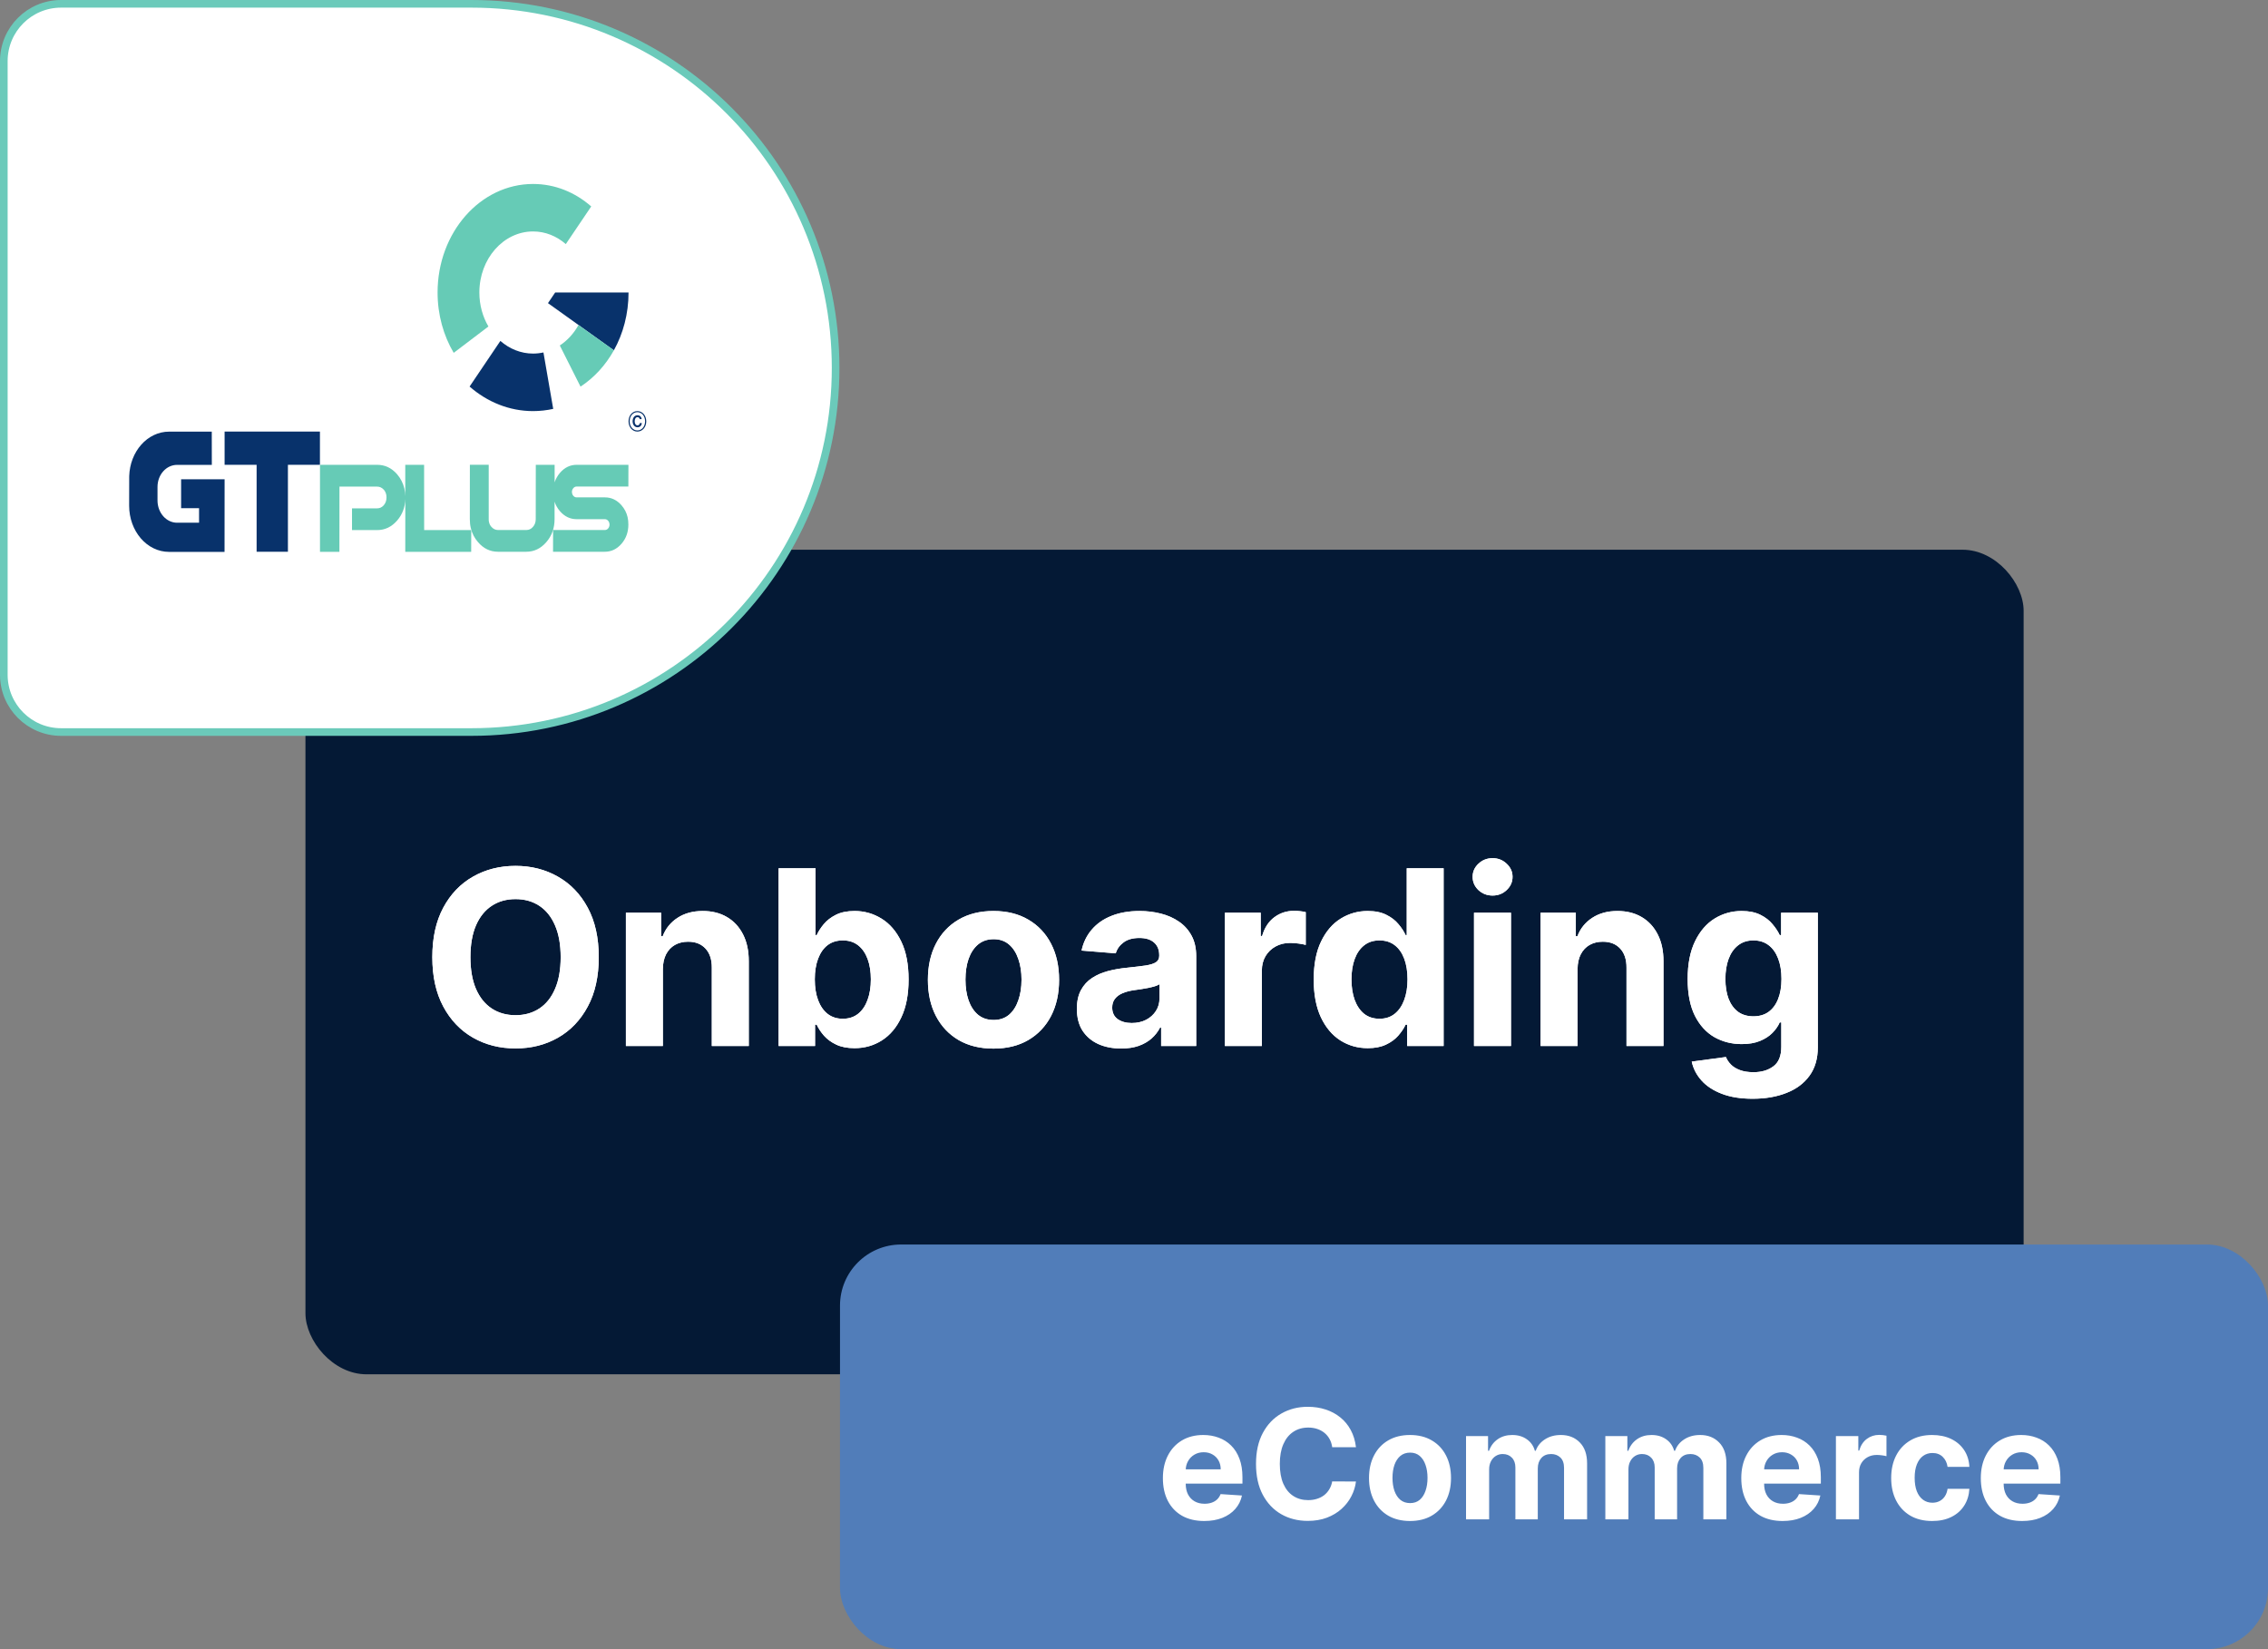
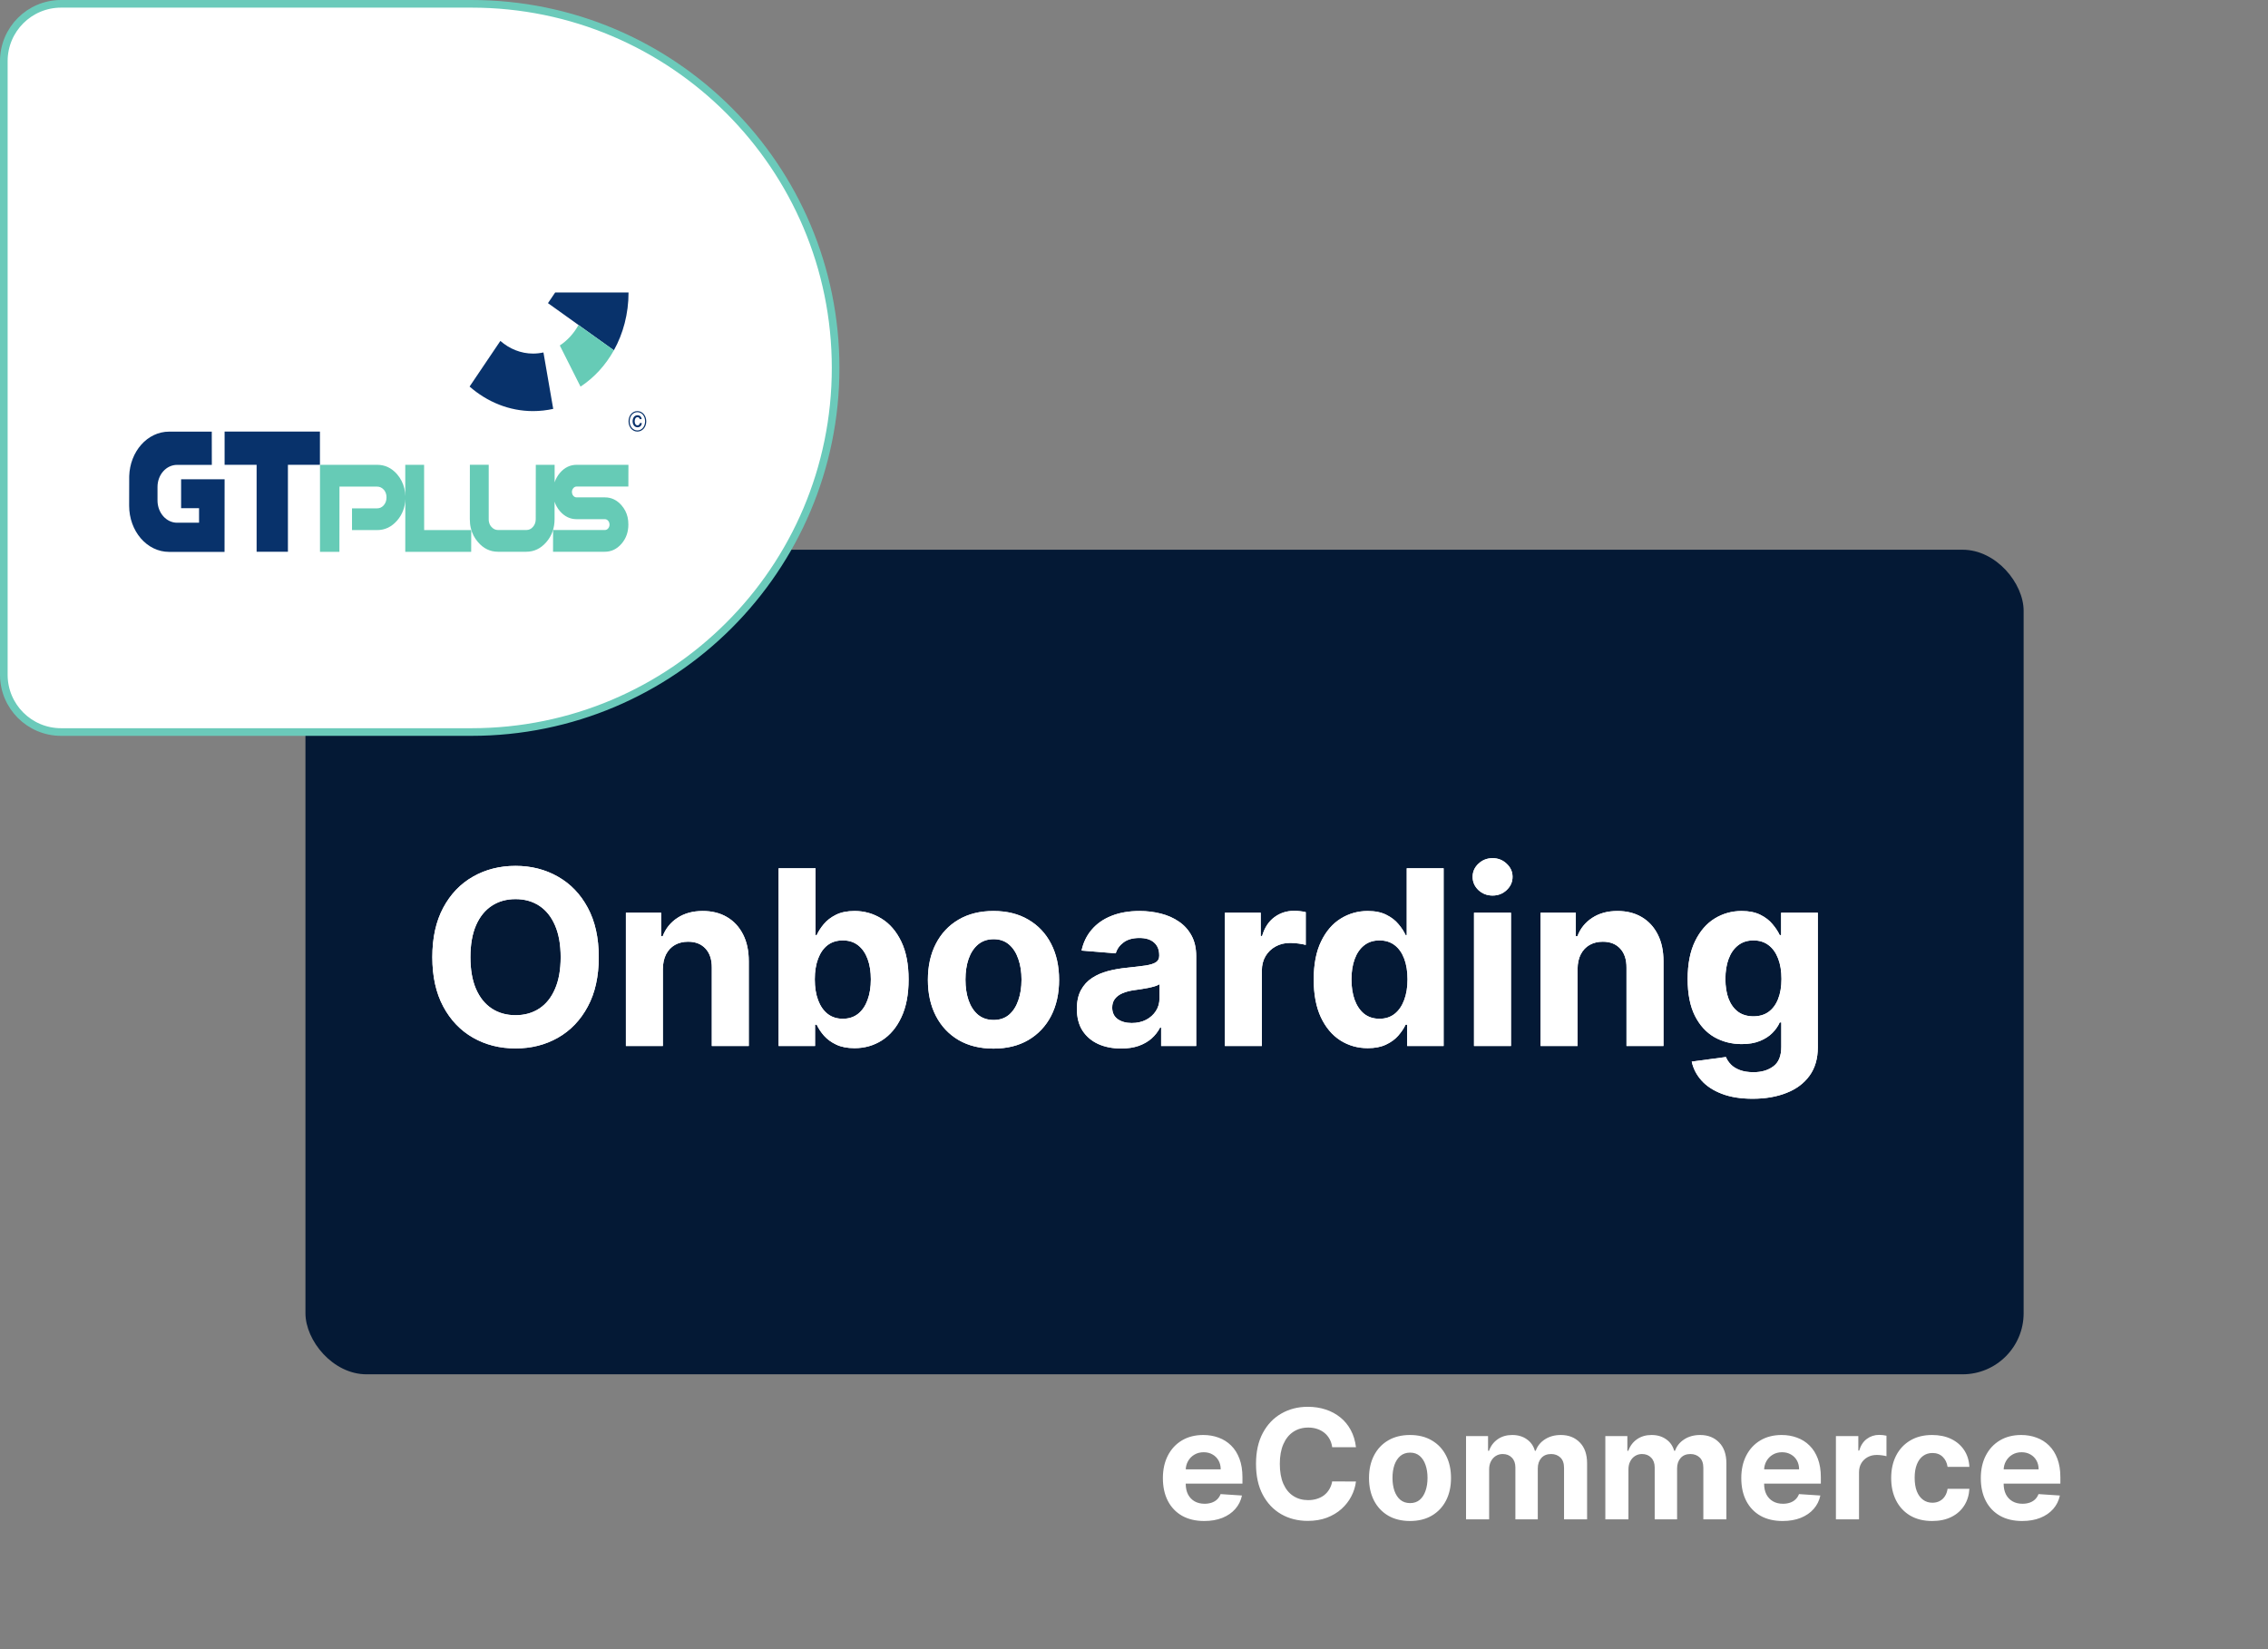
<svg xmlns="http://www.w3.org/2000/svg" width="297" height="216" viewBox="0 0 297 216" fill="none">
  <rect x="0" y="0" width="297" height="216" fill="#808080" stroke="none" />
  <rect x="40" y="72" width="225" height="108" rx="8" fill="#041935" />
  <path d="M78.409 125.364C78.409 127.902 77.928 130.061 76.966 131.841C76.011 133.621 74.708 134.981 73.057 135.92C71.413 136.852 69.564 137.318 67.511 137.318C65.443 137.318 63.587 136.848 61.943 135.909C60.299 134.97 59 133.61 58.045 131.83C57.091 130.049 56.614 127.894 56.614 125.364C56.614 122.826 57.091 120.667 58.045 118.886C59 117.106 60.299 115.75 61.943 114.818C63.587 113.879 65.443 113.409 67.511 113.409C69.564 113.409 71.413 113.879 73.057 114.818C74.708 115.75 76.011 117.106 76.966 118.886C77.928 120.667 78.409 122.826 78.409 125.364ZM73.421 125.364C73.421 123.72 73.174 122.333 72.682 121.205C72.197 120.076 71.511 119.22 70.625 118.636C69.739 118.053 68.701 117.761 67.511 117.761C66.322 117.761 65.284 118.053 64.398 118.636C63.511 119.22 62.822 120.076 62.33 121.205C61.845 122.333 61.602 123.72 61.602 125.364C61.602 127.008 61.845 128.394 62.33 129.523C62.822 130.652 63.511 131.508 64.398 132.091C65.284 132.674 66.322 132.966 67.511 132.966C68.701 132.966 69.739 132.674 70.625 132.091C71.511 131.508 72.197 130.652 72.682 129.523C73.174 128.394 73.421 127.008 73.421 125.364ZM86.804 126.909V137H81.963V119.545H86.577V122.625H86.781C87.168 121.61 87.815 120.807 88.724 120.216C89.633 119.617 90.736 119.318 92.031 119.318C93.243 119.318 94.3 119.583 95.202 120.114C96.103 120.644 96.804 121.402 97.304 122.386C97.804 123.364 98.054 124.53 98.054 125.886V137H93.213V126.75C93.221 125.682 92.948 124.848 92.395 124.25C91.842 123.644 91.081 123.341 90.111 123.341C89.459 123.341 88.883 123.481 88.383 123.761C87.891 124.042 87.505 124.451 87.224 124.989C86.952 125.519 86.812 126.159 86.804 126.909ZM101.96 137V113.727H106.801V122.477H106.949C107.161 122.008 107.468 121.53 107.869 121.045C108.278 120.553 108.809 120.144 109.46 119.818C110.119 119.485 110.938 119.318 111.915 119.318C113.188 119.318 114.362 119.652 115.438 120.318C116.513 120.977 117.373 121.973 118.017 123.307C118.661 124.633 118.983 126.295 118.983 128.295C118.983 130.242 118.669 131.886 118.04 133.227C117.419 134.561 116.57 135.572 115.494 136.261C114.426 136.943 113.229 137.284 111.903 137.284C110.964 137.284 110.165 137.129 109.506 136.818C108.854 136.508 108.32 136.117 107.903 135.648C107.487 135.17 107.169 134.689 106.949 134.205H106.733V137H101.96ZM106.699 128.273C106.699 129.311 106.843 130.216 107.131 130.989C107.419 131.761 107.835 132.364 108.381 132.795C108.926 133.22 109.589 133.432 110.369 133.432C111.157 133.432 111.824 133.216 112.369 132.784C112.915 132.345 113.328 131.739 113.608 130.966C113.896 130.186 114.04 129.288 114.04 128.273C114.04 127.265 113.9 126.379 113.619 125.614C113.339 124.848 112.926 124.25 112.381 123.818C111.835 123.386 111.165 123.17 110.369 123.17C109.581 123.17 108.915 123.379 108.369 123.795C107.831 124.212 107.419 124.803 107.131 125.568C106.843 126.333 106.699 127.235 106.699 128.273ZM130.099 137.341C128.334 137.341 126.808 136.966 125.52 136.216C124.24 135.458 123.251 134.405 122.554 133.057C121.857 131.701 121.509 130.129 121.509 128.341C121.509 126.538 121.857 124.962 122.554 123.614C123.251 122.258 124.24 121.205 125.52 120.455C126.808 119.697 128.334 119.318 130.099 119.318C131.865 119.318 133.387 119.697 134.668 120.455C135.955 121.205 136.948 122.258 137.645 123.614C138.342 124.962 138.69 126.538 138.69 128.341C138.69 130.129 138.342 131.701 137.645 133.057C136.948 134.405 135.955 135.458 134.668 136.216C133.387 136.966 131.865 137.341 130.099 137.341ZM130.122 133.591C130.925 133.591 131.596 133.364 132.134 132.909C132.671 132.447 133.077 131.818 133.349 131.023C133.63 130.227 133.77 129.322 133.77 128.307C133.77 127.292 133.63 126.386 133.349 125.591C133.077 124.795 132.671 124.167 132.134 123.705C131.596 123.242 130.925 123.011 130.122 123.011C129.312 123.011 128.63 123.242 128.077 123.705C127.531 124.167 127.118 124.795 126.838 125.591C126.565 126.386 126.429 127.292 126.429 128.307C126.429 129.322 126.565 130.227 126.838 131.023C127.118 131.818 127.531 132.447 128.077 132.909C128.63 133.364 129.312 133.591 130.122 133.591ZM146.815 137.33C145.702 137.33 144.709 137.136 143.838 136.75C142.967 136.356 142.277 135.777 141.77 135.011C141.27 134.239 141.02 133.277 141.02 132.125C141.02 131.155 141.198 130.341 141.554 129.682C141.91 129.023 142.395 128.492 143.009 128.091C143.622 127.689 144.319 127.386 145.099 127.182C145.887 126.977 146.713 126.833 147.577 126.75C148.592 126.644 149.41 126.545 150.031 126.455C150.652 126.356 151.103 126.212 151.384 126.023C151.664 125.833 151.804 125.553 151.804 125.182V125.114C151.804 124.394 151.577 123.837 151.122 123.443C150.675 123.049 150.039 122.852 149.213 122.852C148.342 122.852 147.649 123.045 147.134 123.432C146.618 123.811 146.277 124.288 146.111 124.864L141.634 124.5C141.861 123.439 142.308 122.523 142.974 121.75C143.641 120.97 144.501 120.371 145.554 119.955C146.615 119.53 147.842 119.318 149.236 119.318C150.205 119.318 151.134 119.432 152.02 119.659C152.914 119.886 153.705 120.239 154.395 120.716C155.092 121.193 155.641 121.807 156.043 122.557C156.444 123.299 156.645 124.189 156.645 125.227V137H152.054V134.58H151.918C151.637 135.125 151.262 135.606 150.793 136.023C150.323 136.432 149.759 136.754 149.099 136.989C148.44 137.216 147.679 137.33 146.815 137.33ZM148.202 133.989C148.914 133.989 149.543 133.848 150.088 133.568C150.634 133.28 151.062 132.894 151.372 132.409C151.683 131.924 151.838 131.375 151.838 130.761V128.909C151.687 129.008 151.478 129.098 151.213 129.182C150.955 129.258 150.664 129.33 150.338 129.398C150.012 129.458 149.687 129.515 149.361 129.568C149.035 129.614 148.74 129.655 148.474 129.693C147.906 129.777 147.41 129.909 146.986 130.091C146.562 130.273 146.232 130.519 145.997 130.83C145.762 131.133 145.645 131.511 145.645 131.966C145.645 132.625 145.884 133.129 146.361 133.477C146.846 133.818 147.459 133.989 148.202 133.989ZM160.401 137V119.545H165.094V122.591H165.276C165.594 121.508 166.128 120.689 166.878 120.136C167.628 119.576 168.491 119.295 169.469 119.295C169.711 119.295 169.973 119.311 170.253 119.341C170.533 119.371 170.779 119.413 170.991 119.466V123.761C170.764 123.693 170.45 123.633 170.048 123.58C169.647 123.527 169.279 123.5 168.946 123.5C168.234 123.5 167.598 123.655 167.037 123.966C166.484 124.269 166.045 124.693 165.719 125.239C165.401 125.784 165.241 126.413 165.241 127.125V137H160.401ZM179.114 137.284C177.788 137.284 176.587 136.943 175.511 136.261C174.443 135.572 173.595 134.561 172.966 133.227C172.345 131.886 172.034 130.242 172.034 128.295C172.034 126.295 172.356 124.633 173 123.307C173.644 121.973 174.5 120.977 175.568 120.318C176.644 119.652 177.822 119.318 179.102 119.318C180.08 119.318 180.894 119.485 181.545 119.818C182.205 120.144 182.735 120.553 183.136 121.045C183.545 121.53 183.856 122.008 184.068 122.477H184.216V113.727H189.045V137H184.273V134.205H184.068C183.841 134.689 183.519 135.17 183.102 135.648C182.693 136.117 182.159 136.508 181.5 136.818C180.848 137.129 180.053 137.284 179.114 137.284ZM180.648 133.432C181.428 133.432 182.087 133.22 182.625 132.795C183.17 132.364 183.587 131.761 183.875 130.989C184.17 130.216 184.318 129.311 184.318 128.273C184.318 127.235 184.174 126.333 183.886 125.568C183.598 124.803 183.182 124.212 182.636 123.795C182.091 123.379 181.428 123.17 180.648 123.17C179.852 123.17 179.182 123.386 178.636 123.818C178.091 124.25 177.678 124.848 177.398 125.614C177.117 126.379 176.977 127.265 176.977 128.273C176.977 129.288 177.117 130.186 177.398 130.966C177.686 131.739 178.098 132.345 178.636 132.784C179.182 133.216 179.852 133.432 180.648 133.432ZM193.026 137V119.545H197.866V137H193.026ZM195.457 117.295C194.738 117.295 194.12 117.057 193.605 116.58C193.098 116.095 192.844 115.515 192.844 114.841C192.844 114.174 193.098 113.602 193.605 113.125C194.12 112.64 194.738 112.398 195.457 112.398C196.177 112.398 196.791 112.64 197.298 113.125C197.813 113.602 198.071 114.174 198.071 114.841C198.071 115.515 197.813 116.095 197.298 116.58C196.791 117.057 196.177 117.295 195.457 117.295ZM206.585 126.909V137H201.744V119.545H206.358V122.625H206.562C206.949 121.61 207.597 120.807 208.506 120.216C209.415 119.617 210.517 119.318 211.812 119.318C213.025 119.318 214.081 119.583 214.983 120.114C215.884 120.644 216.585 121.402 217.085 122.386C217.585 123.364 217.835 124.53 217.835 125.886V137H212.994V126.75C213.002 125.682 212.729 124.848 212.176 124.25C211.623 123.644 210.862 123.341 209.892 123.341C209.241 123.341 208.665 123.481 208.165 123.761C207.672 124.042 207.286 124.451 207.006 124.989C206.733 125.519 206.593 126.159 206.585 126.909ZM229.514 143.909C227.946 143.909 226.601 143.693 225.48 143.261C224.366 142.837 223.48 142.258 222.821 141.523C222.162 140.788 221.734 139.962 221.537 139.045L226.014 138.443C226.151 138.792 226.366 139.117 226.662 139.42C226.957 139.723 227.348 139.966 227.832 140.148C228.325 140.337 228.923 140.432 229.628 140.432C230.681 140.432 231.548 140.174 232.23 139.659C232.92 139.152 233.264 138.299 233.264 137.102V133.909H233.06C232.848 134.394 232.529 134.852 232.105 135.284C231.681 135.716 231.135 136.068 230.469 136.341C229.802 136.614 229.007 136.75 228.082 136.75C226.772 136.75 225.579 136.447 224.503 135.841C223.435 135.227 222.582 134.292 221.946 133.034C221.317 131.769 221.003 130.17 221.003 128.239C221.003 126.261 221.325 124.61 221.969 123.284C222.613 121.958 223.469 120.966 224.537 120.307C225.613 119.648 226.791 119.318 228.071 119.318C229.048 119.318 229.866 119.485 230.526 119.818C231.185 120.144 231.715 120.553 232.116 121.045C232.526 121.53 232.84 122.008 233.06 122.477H233.241V119.545H238.048V137.17C238.048 138.655 237.685 139.898 236.957 140.898C236.23 141.898 235.223 142.648 233.935 143.148C232.654 143.655 231.181 143.909 229.514 143.909ZM229.616 133.114C230.397 133.114 231.056 132.92 231.594 132.534C232.139 132.14 232.556 131.58 232.844 130.852C233.139 130.117 233.287 129.239 233.287 128.216C233.287 127.193 233.143 126.307 232.855 125.557C232.567 124.799 232.151 124.212 231.605 123.795C231.06 123.379 230.397 123.17 229.616 123.17C228.821 123.17 228.151 123.386 227.605 123.818C227.06 124.242 226.647 124.833 226.366 125.591C226.086 126.348 225.946 127.223 225.946 128.216C225.946 129.223 226.086 130.095 226.366 130.83C226.654 131.557 227.067 132.121 227.605 132.523C228.151 132.917 228.821 133.114 229.616 133.114Z" fill="white" />
  <path d="M78.409 125.364C78.409 127.902 77.928 130.061 76.966 131.841C76.011 133.621 74.708 134.981 73.057 135.92C71.413 136.852 69.564 137.318 67.511 137.318C65.443 137.318 63.587 136.848 61.943 135.909C60.299 134.97 59 133.61 58.045 131.83C57.091 130.049 56.614 127.894 56.614 125.364C56.614 122.826 57.091 120.667 58.045 118.886C59 117.106 60.299 115.75 61.943 114.818C63.587 113.879 65.443 113.409 67.511 113.409C69.564 113.409 71.413 113.879 73.057 114.818C74.708 115.75 76.011 117.106 76.966 118.886C77.928 120.667 78.409 122.826 78.409 125.364ZM73.421 125.364C73.421 123.72 73.174 122.333 72.682 121.205C72.197 120.076 71.511 119.22 70.625 118.636C69.739 118.053 68.701 117.761 67.511 117.761C66.322 117.761 65.284 118.053 64.398 118.636C63.511 119.22 62.822 120.076 62.33 121.205C61.845 122.333 61.602 123.72 61.602 125.364C61.602 127.008 61.845 128.394 62.33 129.523C62.822 130.652 63.511 131.508 64.398 132.091C65.284 132.674 66.322 132.966 67.511 132.966C68.701 132.966 69.739 132.674 70.625 132.091C71.511 131.508 72.197 130.652 72.682 129.523C73.174 128.394 73.421 127.008 73.421 125.364ZM86.804 126.909V137H81.963V119.545H86.577V122.625H86.781C87.168 121.61 87.815 120.807 88.724 120.216C89.633 119.617 90.736 119.318 92.031 119.318C93.243 119.318 94.3 119.583 95.202 120.114C96.103 120.644 96.804 121.402 97.304 122.386C97.804 123.364 98.054 124.53 98.054 125.886V137H93.213V126.75C93.221 125.682 92.948 124.848 92.395 124.25C91.842 123.644 91.081 123.341 90.111 123.341C89.459 123.341 88.883 123.481 88.383 123.761C87.891 124.042 87.505 124.451 87.224 124.989C86.952 125.519 86.812 126.159 86.804 126.909ZM101.96 137V113.727H106.801V122.477H106.949C107.161 122.008 107.468 121.53 107.869 121.045C108.278 120.553 108.809 120.144 109.46 119.818C110.119 119.485 110.938 119.318 111.915 119.318C113.188 119.318 114.362 119.652 115.438 120.318C116.513 120.977 117.373 121.973 118.017 123.307C118.661 124.633 118.983 126.295 118.983 128.295C118.983 130.242 118.669 131.886 118.04 133.227C117.419 134.561 116.57 135.572 115.494 136.261C114.426 136.943 113.229 137.284 111.903 137.284C110.964 137.284 110.165 137.129 109.506 136.818C108.854 136.508 108.32 136.117 107.903 135.648C107.487 135.17 107.169 134.689 106.949 134.205H106.733V137H101.96ZM106.699 128.273C106.699 129.311 106.843 130.216 107.131 130.989C107.419 131.761 107.835 132.364 108.381 132.795C108.926 133.22 109.589 133.432 110.369 133.432C111.157 133.432 111.824 133.216 112.369 132.784C112.915 132.345 113.328 131.739 113.608 130.966C113.896 130.186 114.04 129.288 114.04 128.273C114.04 127.265 113.9 126.379 113.619 125.614C113.339 124.848 112.926 124.25 112.381 123.818C111.835 123.386 111.165 123.17 110.369 123.17C109.581 123.17 108.915 123.379 108.369 123.795C107.831 124.212 107.419 124.803 107.131 125.568C106.843 126.333 106.699 127.235 106.699 128.273ZM130.099 137.341C128.334 137.341 126.808 136.966 125.52 136.216C124.24 135.458 123.251 134.405 122.554 133.057C121.857 131.701 121.509 130.129 121.509 128.341C121.509 126.538 121.857 124.962 122.554 123.614C123.251 122.258 124.24 121.205 125.52 120.455C126.808 119.697 128.334 119.318 130.099 119.318C131.865 119.318 133.387 119.697 134.668 120.455C135.955 121.205 136.948 122.258 137.645 123.614C138.342 124.962 138.69 126.538 138.69 128.341C138.69 130.129 138.342 131.701 137.645 133.057C136.948 134.405 135.955 135.458 134.668 136.216C133.387 136.966 131.865 137.341 130.099 137.341ZM130.122 133.591C130.925 133.591 131.596 133.364 132.134 132.909C132.671 132.447 133.077 131.818 133.349 131.023C133.63 130.227 133.77 129.322 133.77 128.307C133.77 127.292 133.63 126.386 133.349 125.591C133.077 124.795 132.671 124.167 132.134 123.705C131.596 123.242 130.925 123.011 130.122 123.011C129.312 123.011 128.63 123.242 128.077 123.705C127.531 124.167 127.118 124.795 126.838 125.591C126.565 126.386 126.429 127.292 126.429 128.307C126.429 129.322 126.565 130.227 126.838 131.023C127.118 131.818 127.531 132.447 128.077 132.909C128.63 133.364 129.312 133.591 130.122 133.591ZM146.815 137.33C145.702 137.33 144.709 137.136 143.838 136.75C142.967 136.356 142.277 135.777 141.77 135.011C141.27 134.239 141.02 133.277 141.02 132.125C141.02 131.155 141.198 130.341 141.554 129.682C141.91 129.023 142.395 128.492 143.009 128.091C143.622 127.689 144.319 127.386 145.099 127.182C145.887 126.977 146.713 126.833 147.577 126.75C148.592 126.644 149.41 126.545 150.031 126.455C150.652 126.356 151.103 126.212 151.384 126.023C151.664 125.833 151.804 125.553 151.804 125.182V125.114C151.804 124.394 151.577 123.837 151.122 123.443C150.675 123.049 150.039 122.852 149.213 122.852C148.342 122.852 147.649 123.045 147.134 123.432C146.618 123.811 146.277 124.288 146.111 124.864L141.634 124.5C141.861 123.439 142.308 122.523 142.974 121.75C143.641 120.97 144.501 120.371 145.554 119.955C146.615 119.53 147.842 119.318 149.236 119.318C150.205 119.318 151.134 119.432 152.02 119.659C152.914 119.886 153.705 120.239 154.395 120.716C155.092 121.193 155.641 121.807 156.043 122.557C156.444 123.299 156.645 124.189 156.645 125.227V137H152.054V134.58H151.918C151.637 135.125 151.262 135.606 150.793 136.023C150.323 136.432 149.759 136.754 149.099 136.989C148.44 137.216 147.679 137.33 146.815 137.33ZM148.202 133.989C148.914 133.989 149.543 133.848 150.088 133.568C150.634 133.28 151.062 132.894 151.372 132.409C151.683 131.924 151.838 131.375 151.838 130.761V128.909C151.687 129.008 151.478 129.098 151.213 129.182C150.955 129.258 150.664 129.33 150.338 129.398C150.012 129.458 149.687 129.515 149.361 129.568C149.035 129.614 148.74 129.655 148.474 129.693C147.906 129.777 147.41 129.909 146.986 130.091C146.562 130.273 146.232 130.519 145.997 130.83C145.762 131.133 145.645 131.511 145.645 131.966C145.645 132.625 145.884 133.129 146.361 133.477C146.846 133.818 147.459 133.989 148.202 133.989ZM160.401 137V119.545H165.094V122.591H165.276C165.594 121.508 166.128 120.689 166.878 120.136C167.628 119.576 168.491 119.295 169.469 119.295C169.711 119.295 169.973 119.311 170.253 119.341C170.533 119.371 170.779 119.413 170.991 119.466V123.761C170.764 123.693 170.45 123.633 170.048 123.58C169.647 123.527 169.279 123.5 168.946 123.5C168.234 123.5 167.598 123.655 167.037 123.966C166.484 124.269 166.045 124.693 165.719 125.239C165.401 125.784 165.241 126.413 165.241 127.125V137H160.401ZM179.114 137.284C177.788 137.284 176.587 136.943 175.511 136.261C174.443 135.572 173.595 134.561 172.966 133.227C172.345 131.886 172.034 130.242 172.034 128.295C172.034 126.295 172.356 124.633 173 123.307C173.644 121.973 174.5 120.977 175.568 120.318C176.644 119.652 177.822 119.318 179.102 119.318C180.08 119.318 180.894 119.485 181.545 119.818C182.205 120.144 182.735 120.553 183.136 121.045C183.545 121.53 183.856 122.008 184.068 122.477H184.216V113.727H189.045V137H184.273V134.205H184.068C183.841 134.689 183.519 135.17 183.102 135.648C182.693 136.117 182.159 136.508 181.5 136.818C180.848 137.129 180.053 137.284 179.114 137.284ZM180.648 133.432C181.428 133.432 182.087 133.22 182.625 132.795C183.17 132.364 183.587 131.761 183.875 130.989C184.17 130.216 184.318 129.311 184.318 128.273C184.318 127.235 184.174 126.333 183.886 125.568C183.598 124.803 183.182 124.212 182.636 123.795C182.091 123.379 181.428 123.17 180.648 123.17C179.852 123.17 179.182 123.386 178.636 123.818C178.091 124.25 177.678 124.848 177.398 125.614C177.117 126.379 176.977 127.265 176.977 128.273C176.977 129.288 177.117 130.186 177.398 130.966C177.686 131.739 178.098 132.345 178.636 132.784C179.182 133.216 179.852 133.432 180.648 133.432ZM193.026 137V119.545H197.866V137H193.026ZM195.457 117.295C194.738 117.295 194.12 117.057 193.605 116.58C193.098 116.095 192.844 115.515 192.844 114.841C192.844 114.174 193.098 113.602 193.605 113.125C194.12 112.64 194.738 112.398 195.457 112.398C196.177 112.398 196.791 112.64 197.298 113.125C197.813 113.602 198.071 114.174 198.071 114.841C198.071 115.515 197.813 116.095 197.298 116.58C196.791 117.057 196.177 117.295 195.457 117.295ZM206.585 126.909V137H201.744V119.545H206.358V122.625H206.562C206.949 121.61 207.597 120.807 208.506 120.216C209.415 119.617 210.517 119.318 211.812 119.318C213.025 119.318 214.081 119.583 214.983 120.114C215.884 120.644 216.585 121.402 217.085 122.386C217.585 123.364 217.835 124.53 217.835 125.886V137H212.994V126.75C213.002 125.682 212.729 124.848 212.176 124.25C211.623 123.644 210.862 123.341 209.892 123.341C209.241 123.341 208.665 123.481 208.165 123.761C207.672 124.042 207.286 124.451 207.006 124.989C206.733 125.519 206.593 126.159 206.585 126.909ZM229.514 143.909C227.946 143.909 226.601 143.693 225.48 143.261C224.366 142.837 223.48 142.258 222.821 141.523C222.162 140.788 221.734 139.962 221.537 139.045L226.014 138.443C226.151 138.792 226.366 139.117 226.662 139.42C226.957 139.723 227.348 139.966 227.832 140.148C228.325 140.337 228.923 140.432 229.628 140.432C230.681 140.432 231.548 140.174 232.23 139.659C232.92 139.152 233.264 138.299 233.264 137.102V133.909H233.06C232.848 134.394 232.529 134.852 232.105 135.284C231.681 135.716 231.135 136.068 230.469 136.341C229.802 136.614 229.007 136.75 228.082 136.75C226.772 136.75 225.579 136.447 224.503 135.841C223.435 135.227 222.582 134.292 221.946 133.034C221.317 131.769 221.003 130.17 221.003 128.239C221.003 126.261 221.325 124.61 221.969 123.284C222.613 121.958 223.469 120.966 224.537 120.307C225.613 119.648 226.791 119.318 228.071 119.318C229.048 119.318 229.866 119.485 230.526 119.818C231.185 120.144 231.715 120.553 232.116 121.045C232.526 121.53 232.84 122.008 233.06 122.477H233.241V119.545H238.048V137.17C238.048 138.655 237.685 139.898 236.957 140.898C236.23 141.898 235.223 142.648 233.935 143.148C232.654 143.655 231.181 143.909 229.514 143.909ZM229.616 133.114C230.397 133.114 231.056 132.92 231.594 132.534C232.139 132.14 232.556 131.58 232.844 130.852C233.139 130.117 233.287 129.239 233.287 128.216C233.287 127.193 233.143 126.307 232.855 125.557C232.567 124.799 232.151 124.212 231.605 123.795C231.06 123.379 230.397 123.17 229.616 123.17C228.821 123.17 228.151 123.386 227.605 123.818C227.06 124.242 226.647 124.833 226.366 125.591C226.086 126.348 225.946 127.223 225.946 128.216C225.946 129.223 226.086 130.095 226.366 130.83C226.654 131.557 227.067 132.121 227.605 132.523C228.151 132.917 228.821 133.114 229.616 133.114Z" fill="white" />
-   <rect x="110" y="163" width="187" height="53" rx="8" fill="#517DB9" />
  <path d="M157.695 199.213C156.572 199.213 155.607 198.986 154.797 198.531C153.992 198.072 153.372 197.423 152.936 196.585C152.5 195.742 152.283 194.746 152.283 193.595C152.283 192.473 152.5 191.488 152.936 190.641C153.372 189.793 153.985 189.133 154.776 188.659C155.571 188.186 156.504 187.949 157.574 187.949C158.294 187.949 158.964 188.065 159.584 188.297C160.209 188.524 160.753 188.867 161.217 189.327C161.686 189.786 162.051 190.364 162.311 191.06C162.571 191.751 162.702 192.561 162.702 193.489V194.32H153.49V192.445H159.854C159.854 192.009 159.759 191.623 159.57 191.287C159.38 190.951 159.117 190.688 158.781 190.499C158.45 190.304 158.064 190.207 157.624 190.207C157.164 190.207 156.757 190.314 156.402 190.527C156.052 190.735 155.777 191.017 155.578 191.372C155.379 191.723 155.277 192.113 155.273 192.544V194.327C155.273 194.866 155.372 195.333 155.571 195.726C155.775 196.119 156.061 196.422 156.43 196.635C156.8 196.848 157.238 196.955 157.744 196.955C158.08 196.955 158.388 196.907 158.668 196.812C158.947 196.718 159.186 196.576 159.385 196.386C159.584 196.197 159.735 195.965 159.839 195.69L162.638 195.875C162.496 196.547 162.205 197.134 161.764 197.636C161.329 198.134 160.765 198.522 160.074 198.801C159.387 199.076 158.594 199.213 157.695 199.213ZM177.567 189.547H174.456C174.399 189.144 174.283 188.787 174.108 188.474C173.933 188.157 173.708 187.887 173.433 187.665C173.159 187.442 172.841 187.272 172.482 187.153C172.126 187.035 171.741 186.976 171.324 186.976C170.571 186.976 169.915 187.163 169.357 187.537C168.798 187.906 168.365 188.446 168.057 189.156C167.749 189.862 167.595 190.719 167.595 191.727C167.595 192.764 167.749 193.635 168.057 194.341C168.369 195.046 168.805 195.579 169.364 195.939C169.922 196.299 170.569 196.479 171.303 196.479C171.714 196.479 172.096 196.424 172.446 196.315C172.801 196.206 173.116 196.048 173.391 195.839C173.665 195.626 173.893 195.368 174.072 195.065C174.257 194.762 174.385 194.417 174.456 194.028L177.567 194.043C177.486 194.71 177.285 195.354 176.963 195.974C176.646 196.59 176.217 197.142 175.678 197.629C175.143 198.112 174.503 198.496 173.76 198.78C173.021 199.059 172.186 199.199 171.253 199.199C169.955 199.199 168.795 198.905 167.773 198.318C166.755 197.731 165.95 196.881 165.358 195.768C164.771 194.656 164.477 193.309 164.477 191.727C164.477 190.141 164.776 188.792 165.372 187.679C165.969 186.566 166.778 185.719 167.801 185.136C168.824 184.549 169.974 184.256 171.253 184.256C172.096 184.256 172.877 184.374 173.597 184.611C174.321 184.848 174.963 185.193 175.521 185.648C176.08 186.098 176.535 186.649 176.885 187.303C177.24 187.956 177.467 188.704 177.567 189.547ZM184.644 199.213C183.541 199.213 182.587 198.979 181.782 198.51C180.982 198.036 180.364 197.378 179.928 196.536C179.493 195.688 179.275 194.705 179.275 193.588C179.275 192.461 179.493 191.476 179.928 190.634C180.364 189.786 180.982 189.128 181.782 188.659C182.587 188.186 183.541 187.949 184.644 187.949C185.747 187.949 186.699 188.186 187.499 188.659C188.304 189.128 188.924 189.786 189.36 190.634C189.796 191.476 190.013 192.461 190.013 193.588C190.013 194.705 189.796 195.688 189.36 196.536C188.924 197.378 188.304 198.036 187.499 198.51C186.699 198.979 185.747 199.213 184.644 199.213ZM184.658 196.869C185.16 196.869 185.579 196.727 185.915 196.443C186.252 196.154 186.505 195.761 186.675 195.264C186.851 194.767 186.938 194.201 186.938 193.567C186.938 192.932 186.851 192.366 186.675 191.869C186.505 191.372 186.252 190.979 185.915 190.69C185.579 190.402 185.16 190.257 184.658 190.257C184.152 190.257 183.726 190.402 183.38 190.69C183.039 190.979 182.781 191.372 182.606 191.869C182.435 192.366 182.35 192.932 182.35 193.567C182.35 194.201 182.435 194.767 182.606 195.264C182.781 195.761 183.039 196.154 183.38 196.443C183.726 196.727 184.152 196.869 184.658 196.869ZM191.981 199V188.091H194.864V190.016H194.992C195.219 189.376 195.598 188.872 196.129 188.503C196.659 188.134 197.293 187.949 198.032 187.949C198.78 187.949 199.417 188.136 199.942 188.51C200.468 188.879 200.818 189.381 200.994 190.016H201.107C201.33 189.391 201.732 188.891 202.315 188.517C202.902 188.138 203.595 187.949 204.396 187.949C205.414 187.949 206.24 188.273 206.874 188.922C207.513 189.566 207.833 190.48 207.833 191.663V199H204.815V192.26C204.815 191.654 204.654 191.199 204.332 190.896C204.01 190.593 203.607 190.442 203.124 190.442C202.575 190.442 202.147 190.617 201.839 190.967C201.531 191.313 201.377 191.77 201.377 192.338V199H198.444V192.196C198.444 191.661 198.29 191.235 197.982 190.918C197.679 190.6 197.279 190.442 196.782 190.442C196.446 190.442 196.143 190.527 195.873 190.697C195.608 190.863 195.397 191.098 195.241 191.401C195.085 191.699 195.006 192.049 195.006 192.452V199H191.981ZM210.223 199V188.091H213.107V190.016H213.234C213.462 189.376 213.84 188.872 214.371 188.503C214.901 188.134 215.536 187.949 216.274 187.949C217.022 187.949 217.659 188.136 218.185 188.51C218.71 188.879 219.061 189.381 219.236 190.016H219.349C219.572 189.391 219.974 188.891 220.557 188.517C221.144 188.138 221.838 187.949 222.638 187.949C223.656 187.949 224.482 188.273 225.116 188.922C225.756 189.566 226.075 190.48 226.075 191.663V199H223.057V192.26C223.057 191.654 222.896 191.199 222.574 190.896C222.252 190.593 221.849 190.442 221.366 190.442C220.817 190.442 220.389 190.617 220.081 190.967C219.773 191.313 219.619 191.77 219.619 192.338V199H216.686V192.196C216.686 191.661 216.532 191.235 216.224 190.918C215.921 190.6 215.521 190.442 215.024 190.442C214.688 190.442 214.385 190.527 214.115 190.697C213.85 190.863 213.639 191.098 213.483 191.401C213.327 191.699 213.249 192.049 213.249 192.452V199H210.223ZM233.437 199.213C232.315 199.213 231.349 198.986 230.539 198.531C229.734 198.072 229.114 197.423 228.678 196.585C228.243 195.742 228.025 194.746 228.025 193.595C228.025 192.473 228.243 191.488 228.678 190.641C229.114 189.793 229.727 189.133 230.518 188.659C231.313 188.186 232.246 187.949 233.316 187.949C234.036 187.949 234.706 188.065 235.326 188.297C235.951 188.524 236.496 188.867 236.96 189.327C237.428 189.786 237.793 190.364 238.053 191.06C238.314 191.751 238.444 192.561 238.444 193.489V194.32H229.232V192.445H235.596C235.596 192.009 235.501 191.623 235.312 191.287C235.122 190.951 234.86 190.688 234.523 190.499C234.192 190.304 233.806 190.207 233.366 190.207C232.906 190.207 232.499 190.314 232.144 190.527C231.794 190.735 231.519 191.017 231.32 191.372C231.121 191.723 231.02 192.113 231.015 192.544V194.327C231.015 194.866 231.114 195.333 231.313 195.726C231.517 196.119 231.803 196.422 232.173 196.635C232.542 196.848 232.98 196.955 233.487 196.955C233.823 196.955 234.13 196.907 234.41 196.812C234.689 196.718 234.928 196.576 235.127 196.386C235.326 196.197 235.478 195.965 235.582 195.69L238.38 195.875C238.238 196.547 237.947 197.134 237.506 197.636C237.071 198.134 236.507 198.522 235.816 198.801C235.129 199.076 234.336 199.213 233.437 199.213ZM240.418 199V188.091H243.352V189.994H243.465C243.664 189.317 243.998 188.806 244.467 188.46C244.935 188.11 245.475 187.935 246.086 187.935C246.237 187.935 246.401 187.944 246.576 187.963C246.751 187.982 246.905 188.008 247.038 188.041V190.726C246.896 190.683 246.699 190.645 246.448 190.612C246.197 190.579 245.968 190.562 245.759 190.562C245.314 190.562 244.916 190.66 244.566 190.854C244.22 191.043 243.946 191.308 243.742 191.649C243.543 191.99 243.444 192.383 243.444 192.828V199H240.418ZM253.023 199.213C251.906 199.213 250.944 198.976 250.14 198.503C249.339 198.025 248.724 197.362 248.293 196.514C247.867 195.667 247.654 194.691 247.654 193.588C247.654 192.471 247.869 191.491 248.3 190.648C248.736 189.8 249.354 189.14 250.154 188.666C250.954 188.188 251.906 187.949 253.009 187.949C253.961 187.949 254.794 188.122 255.509 188.467C256.224 188.813 256.79 189.298 257.206 189.923C257.623 190.548 257.853 191.282 257.895 192.125H255.04C254.96 191.58 254.747 191.143 254.401 190.811C254.06 190.475 253.613 190.307 253.059 190.307C252.59 190.307 252.18 190.435 251.83 190.69C251.484 190.941 251.214 191.308 251.02 191.791C250.826 192.274 250.729 192.859 250.729 193.545C250.729 194.241 250.824 194.833 251.013 195.321C251.207 195.809 251.48 196.18 251.83 196.436C252.18 196.692 252.59 196.82 253.059 196.82C253.404 196.82 253.714 196.749 253.989 196.607C254.268 196.464 254.498 196.259 254.678 195.989C254.863 195.714 254.983 195.385 255.04 195.001H257.895C257.848 195.835 257.621 196.569 257.213 197.203C256.811 197.833 256.255 198.325 255.544 198.68C254.834 199.036 253.994 199.213 253.023 199.213ZM264.804 199.213C263.682 199.213 262.716 198.986 261.906 198.531C261.101 198.072 260.481 197.423 260.045 196.585C259.61 195.742 259.392 194.746 259.392 193.595C259.392 192.473 259.61 191.488 260.045 190.641C260.481 189.793 261.094 189.133 261.885 188.659C262.68 188.186 263.613 187.949 264.683 187.949C265.403 187.949 266.073 188.065 266.693 188.297C267.318 188.524 267.863 188.867 268.327 189.327C268.795 189.786 269.16 190.364 269.42 191.06C269.681 191.751 269.811 192.561 269.811 193.489V194.32H260.599V192.445H266.963C266.963 192.009 266.868 191.623 266.679 191.287C266.49 190.951 266.227 190.688 265.891 190.499C265.559 190.304 265.173 190.207 264.733 190.207C264.274 190.207 263.866 190.314 263.511 190.527C263.161 190.735 262.886 191.017 262.688 191.372C262.489 191.723 262.387 192.113 262.382 192.544V194.327C262.382 194.866 262.482 195.333 262.68 195.726C262.884 196.119 263.17 196.422 263.54 196.635C263.909 196.848 264.347 196.955 264.854 196.955C265.19 196.955 265.498 196.907 265.777 196.812C266.056 196.718 266.295 196.576 266.494 196.386C266.693 196.197 266.845 195.965 266.949 195.69L269.747 195.875C269.605 196.547 269.314 197.134 268.874 197.636C268.438 198.134 267.875 198.522 267.183 198.801C266.497 199.076 265.704 199.213 264.804 199.213Z" fill="white" />
  <path d="M8 0.5H61.737C88.075 0.5 109.426 21.851 109.426 48.189C109.426 74.527 88.075 95.878 61.737 95.878H8C3.858 95.878 0.5 92.52 0.5 88.378V8C0.5 3.858 3.858 0.5 8 0.5Z" fill="white" stroke="#6BCABA" />
  <path d="M37.704 60.878V72.266H33.604V60.878H29.412V56.524H41.896V60.878H37.704Z" fill="#08326B" />
  <path d="M23.717 62.761V66.563H26.067V68.464H23.193C21.775 68.464 20.626 67.159 20.626 65.547V63.778C20.626 62.166 21.775 60.887 23.193 60.887H27.739L27.732 56.533H22.152C19.293 56.533 17.02 59.135 16.92 62.367V62.376C16.92 62.437 16.912 66.23 16.912 66.23C16.912 69.559 19.224 72.284 22.152 72.284H29.404L29.412 62.77H23.717V62.761Z" fill="#08326B" />
  <path d="M75.512 63.725H82.286L82.294 60.878H75.52C74.664 60.878 73.94 61.228 73.339 61.92C73.015 62.297 72.776 62.718 72.63 63.173V60.878H70.164L70.156 68C70.156 68.394 70.033 68.736 69.794 69.007C69.555 69.287 69.262 69.419 68.923 69.419H65.224C64.877 69.419 64.592 69.279 64.353 69.007C64.191 68.832 64.091 68.622 64.037 68.385C64.006 68.263 63.991 68.131 63.998 67.991V60.869H61.532L61.525 67.991C61.525 68.394 61.563 68.779 61.648 69.147C61.81 69.848 62.126 70.47 62.604 71.013C63.32 71.846 64.191 72.266 65.216 72.266H68.915C69.94 72.266 70.811 71.846 71.535 71.013C72.26 70.181 72.622 69.174 72.622 67.991V65.705C72.769 66.16 73 66.581 73.331 66.957C73.932 67.649 74.664 68 75.512 68H79.211C79.373 68 79.519 68.07 79.643 68.21C79.72 68.306 79.774 68.403 79.797 68.517C79.812 68.578 79.82 68.639 79.82 68.701C79.82 68.893 79.766 69.06 79.643 69.209C79.519 69.349 79.381 69.419 79.211 69.419H72.429L72.422 72.266H79.203C80.051 72.266 80.783 71.915 81.384 71.224C81.985 70.531 82.286 69.691 82.286 68.701C82.286 68.368 82.255 68.044 82.186 67.737C82.055 67.159 81.785 66.642 81.392 66.186C80.791 65.494 80.067 65.144 79.211 65.144H75.512C75.342 65.144 75.196 65.074 75.073 64.934C74.996 64.837 74.942 64.741 74.919 64.627C74.903 64.566 74.895 64.496 74.895 64.434C74.895 64.242 74.957 64.075 75.08 63.935C75.196 63.795 75.342 63.725 75.512 63.725Z" fill="#66CBB6" />
  <path d="M55.537 60.878H53.071V64.995C53.063 64.645 53.025 64.312 52.955 63.996C52.793 63.296 52.477 62.674 52.007 62.122C51.283 61.29 50.412 60.878 49.387 60.878H41.904V72.275H44.447L44.455 63.734H49.387C49.726 63.734 50.019 63.874 50.266 64.145C50.42 64.321 50.52 64.531 50.574 64.767C50.605 64.89 50.612 65.021 50.612 65.162C50.612 65.556 50.497 65.897 50.258 66.169C50.019 66.449 49.726 66.581 49.387 66.581H46.096V69.428H49.387C50.412 69.428 51.283 69.007 52.007 68.175C52.685 67.395 53.04 66.458 53.078 65.372L53.071 72.275H61.702L61.71 69.428H55.544L55.537 60.878Z" fill="#66CBB6" />
  <path d="M71.759 39.705L80.39 45.881C81.608 43.691 82.309 41.089 82.309 38.312H72.699L71.759 39.705Z" fill="#08326B" />
-   <path d="M69.809 30.314C71.42 30.314 72.907 30.936 74.094 31.97L77.423 27.038C75.312 25.189 72.676 24.095 69.809 24.095C62.904 24.095 57.302 30.454 57.302 38.312C57.302 41.238 58.08 43.953 59.413 46.214L63.96 42.762C63.212 41.492 62.773 39.959 62.773 38.312C62.773 33.888 65.925 30.314 69.809 30.314Z" fill="#66CBB6" />
  <path d="M69.809 46.31C68.198 46.31 66.711 45.688 65.524 44.654L61.494 50.629C63.798 52.644 66.68 53.844 69.809 53.844C70.711 53.844 71.589 53.739 72.445 53.554L71.165 46.161C70.726 46.257 70.272 46.31 69.809 46.31Z" fill="#08326B" />
  <path d="M75.759 42.569C75.142 43.673 74.302 44.593 73.308 45.25L76.021 50.637C77.793 49.481 79.296 47.843 80.39 45.881L75.759 42.569Z" fill="#66CBB6" />
  <path d="M82.309 55.184C82.309 54.413 82.818 53.844 83.465 53.844C84.12 53.844 84.629 54.413 84.629 55.184C84.629 55.955 84.12 56.524 83.465 56.524C82.81 56.524 82.309 55.946 82.309 55.184ZM84.475 55.184C84.475 54.492 84.043 53.984 83.465 53.984C82.887 53.984 82.456 54.501 82.456 55.184C82.456 55.867 82.895 56.375 83.465 56.375C84.043 56.375 84.475 55.867 84.475 55.184ZM82.841 55.184C82.841 54.728 83.087 54.387 83.481 54.387C83.642 54.387 83.766 54.439 83.858 54.527C83.958 54.614 84.012 54.746 84.035 54.895H83.773C83.758 54.755 83.658 54.641 83.481 54.641C83.234 54.641 83.111 54.886 83.111 55.184C83.111 55.499 83.257 55.709 83.481 55.709C83.665 55.709 83.773 55.578 83.789 55.412H84.043C84.043 55.552 83.981 55.709 83.889 55.797C83.789 55.902 83.665 55.964 83.481 55.964C83.111 55.964 82.841 55.631 82.841 55.184Z" fill="#08326B" />
</svg>